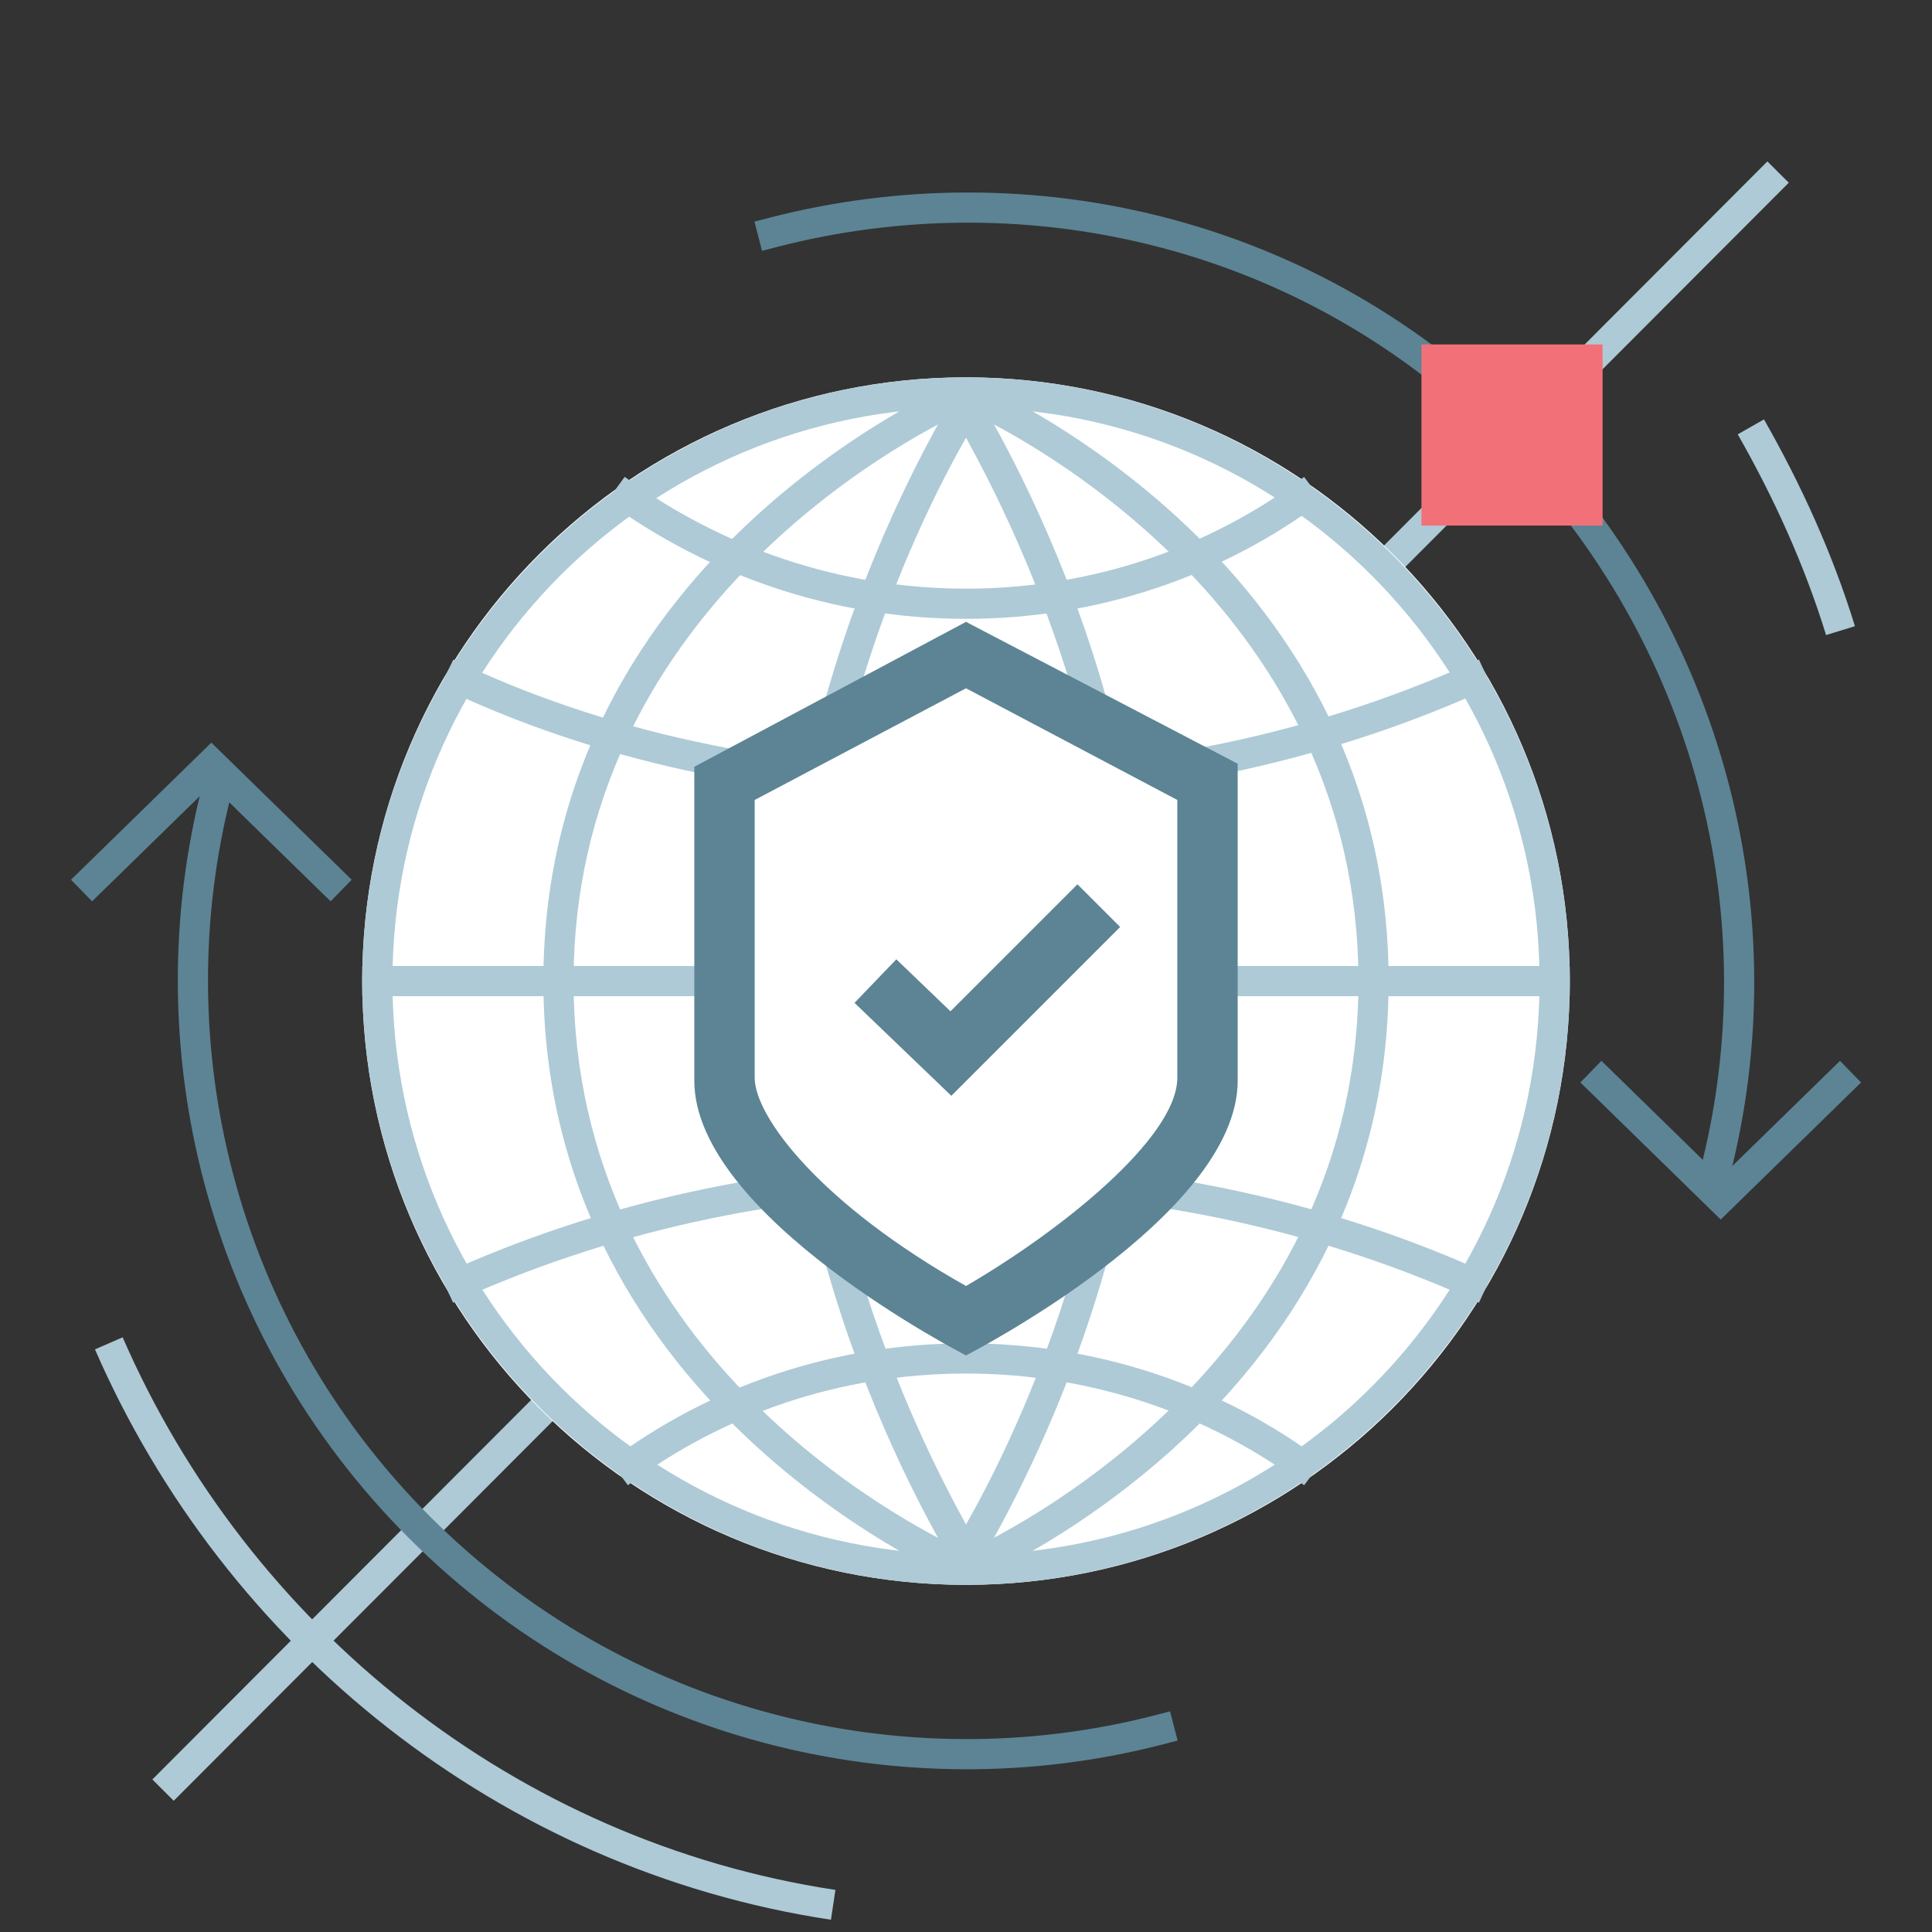
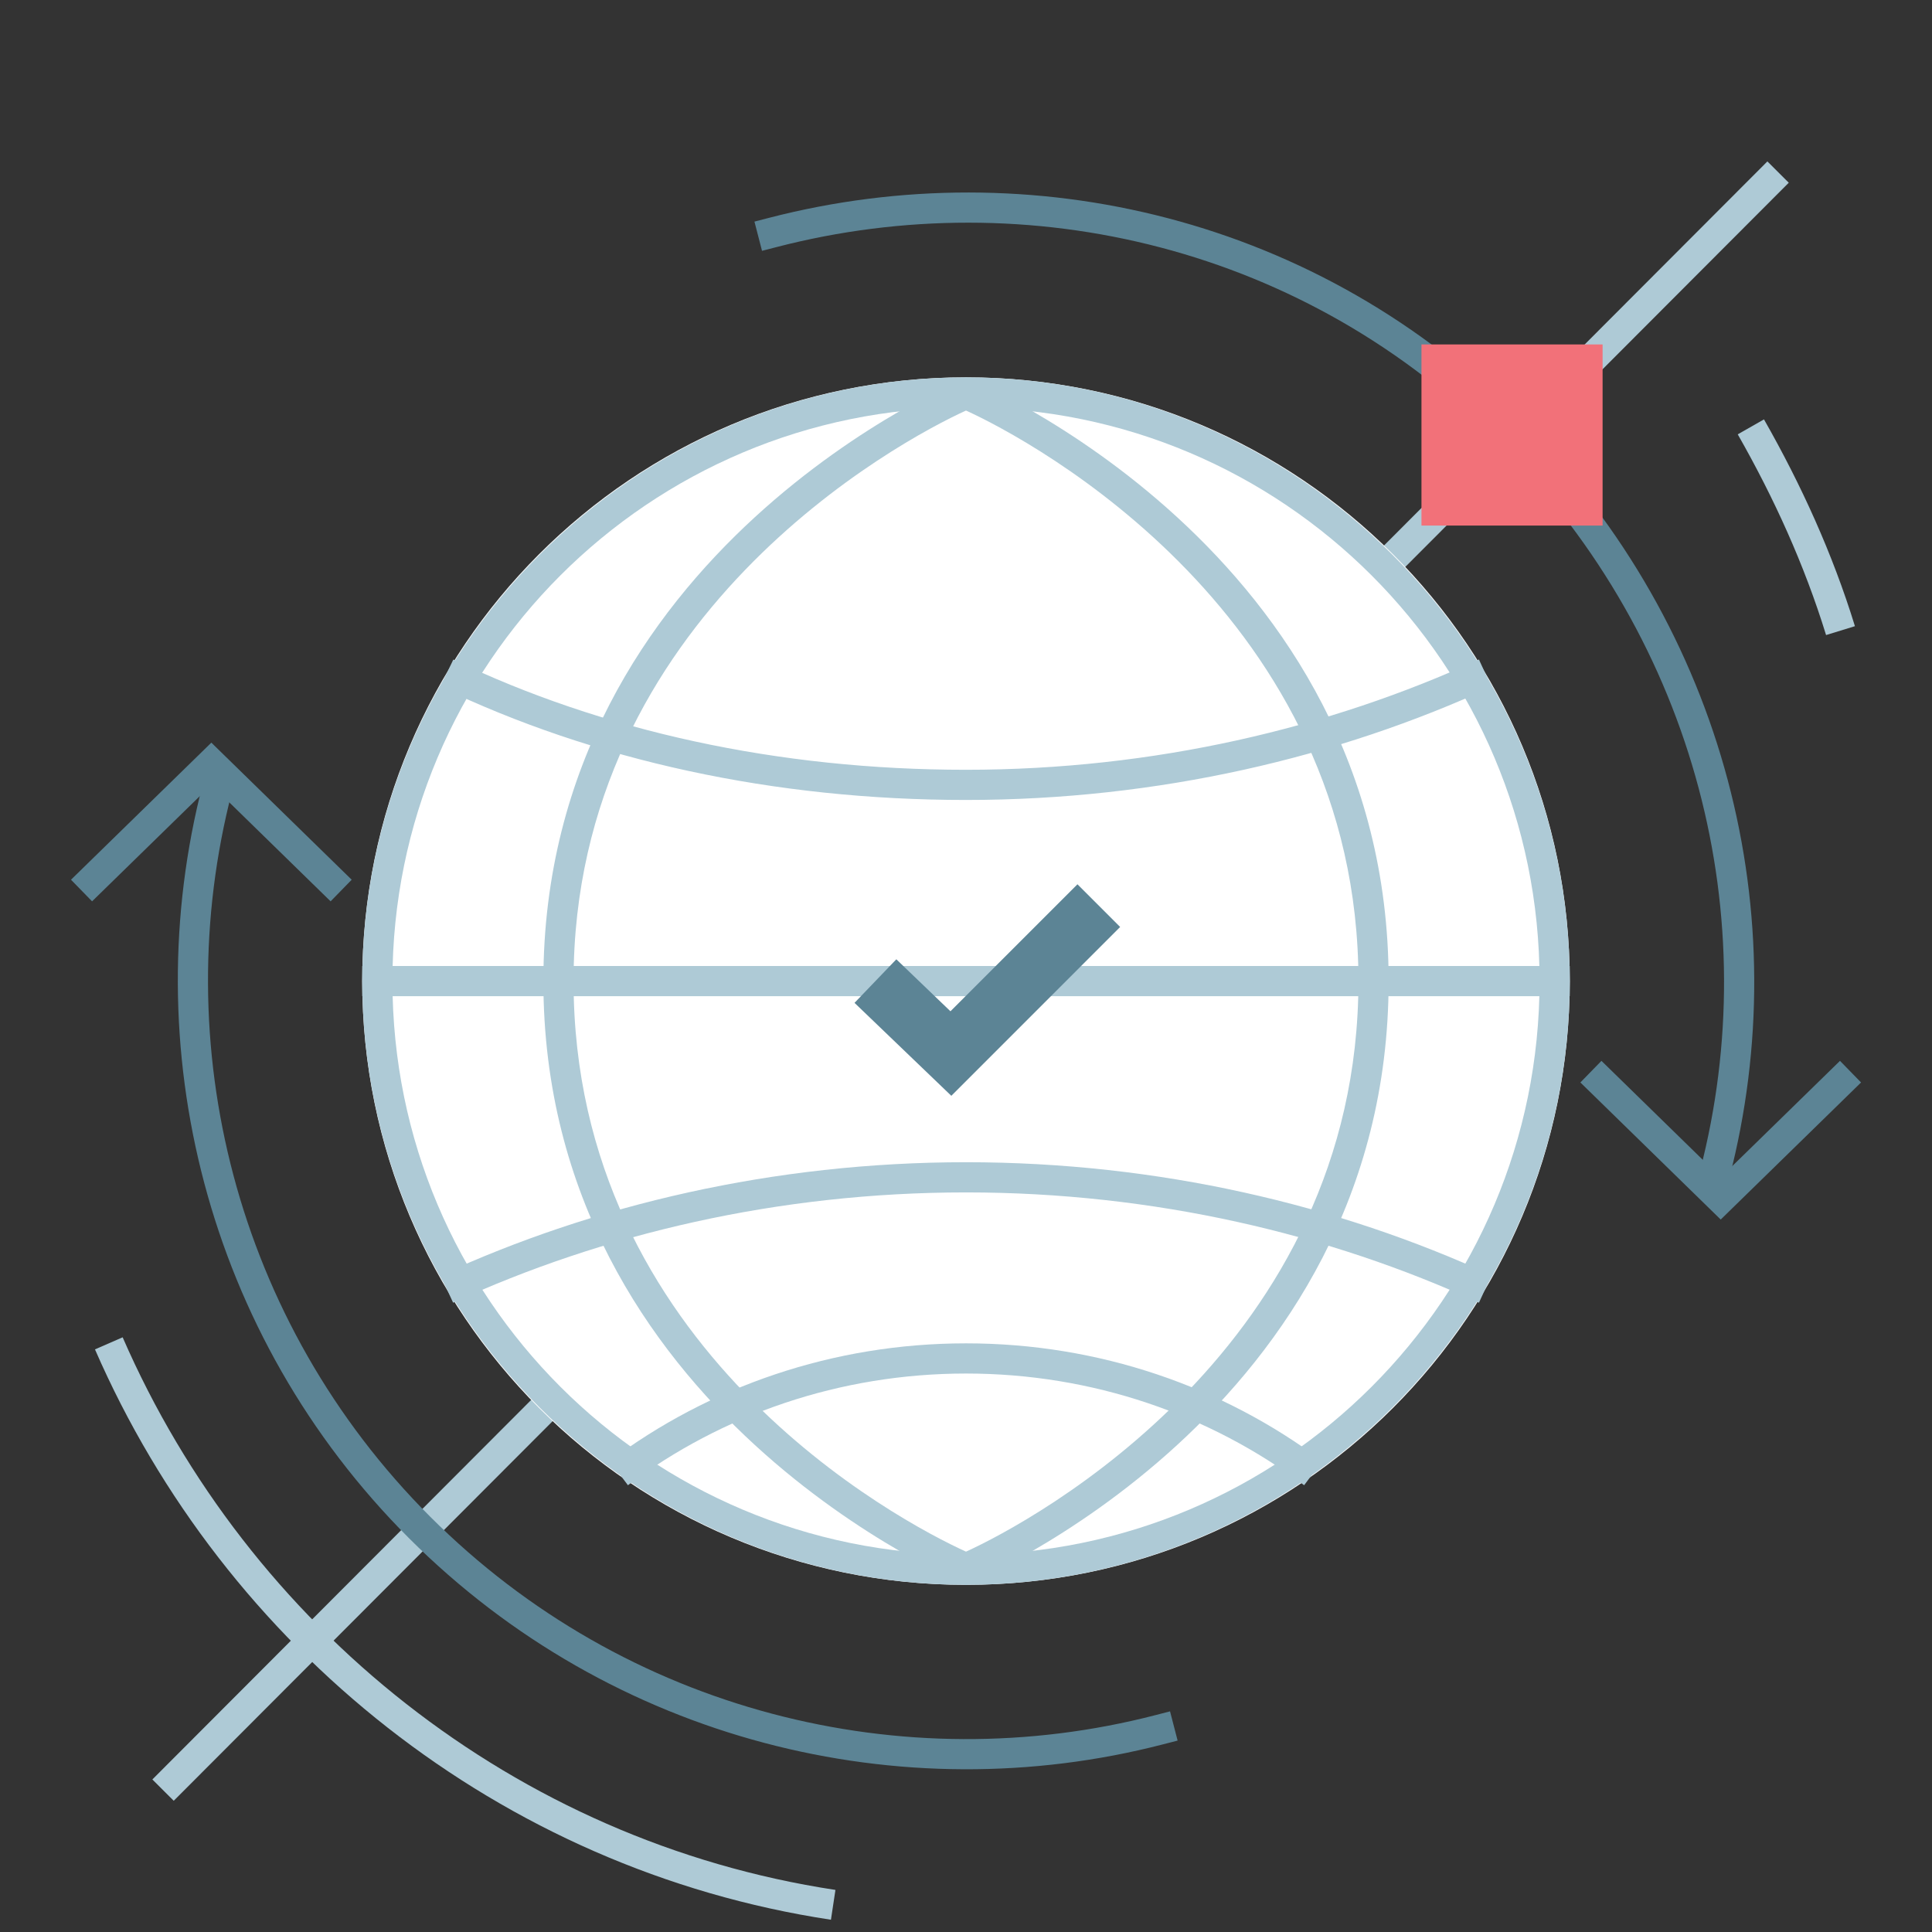
<svg xmlns="http://www.w3.org/2000/svg" width="64" height="64" viewBox="0 0 64 64" fill="none">
  <rect x="0" y="0" width="64" height="64" fill="#333333" stroke="none" />
  <path fill-rule="evenodd" clip-rule="evenodd" d="M5.047 58.947L58.547 5.347L59.255 6.053L5.755 59.653L5.047 58.947Z" fill="#AECAD6" />
  <path fill-rule="evenodd" clip-rule="evenodd" d="M27.526 63.594C16.569 61.934 7.45 54.583 3.146 44.7L4.063 44.3C8.235 53.881 17.073 60.999 27.675 62.606L27.526 63.594Z" fill="#AECAD6" />
  <path fill-rule="evenodd" clip-rule="evenodd" d="M58.434 13.893C59.666 16.057 60.706 18.338 61.447 20.743L60.491 21.037C59.775 18.714 58.768 16.499 57.565 14.388L58.434 13.893Z" fill="#AECAD6" />
  <path fill-rule="evenodd" clip-rule="evenodd" d="M7.001 24.601L11.65 29.142L10.952 29.858L7.001 25.999L3.05 29.858L2.352 29.142L7.001 24.601Z" fill="#5C8495" />
  <path fill-rule="evenodd" clip-rule="evenodd" d="M7.81 25.741L7.684 26.225C5.527 34.559 7.783 43.775 14.254 50.246C20.725 56.718 29.942 58.973 38.275 56.816L38.759 56.691L39.01 57.659L38.526 57.784C29.859 60.027 20.275 57.682 13.547 50.953C6.818 44.225 4.473 34.641 6.716 25.974L6.841 25.491L7.81 25.741Z" fill="#5C8495" />
  <path fill-rule="evenodd" clip-rule="evenodd" d="M57.001 39.001L53.05 35.142L52.352 35.858L57.001 40.399L61.65 35.858L60.952 35.142L57.001 39.001Z" fill="#5C8495" />
  <path fill-rule="evenodd" clip-rule="evenodd" d="M25.476 7.216C34.139 4.974 43.725 7.215 50.458 14.049C57.182 20.875 59.529 30.357 57.286 39.025L57.16 39.509L56.192 39.259L56.318 38.775C58.474 30.443 56.221 21.324 49.745 14.751C43.278 8.185 34.064 6.026 25.727 8.184L25.243 8.309L24.992 7.341L25.476 7.216Z" fill="#5C8495" />
  <path d="M53.088 17.41V11.41L47.088 11.41V17.41H53.088Z" fill="#F27179" />
  <path d="M32 52.5C43.046 52.5 52 43.546 52 32.5C52 21.454 43.046 12.5 32 12.5C20.954 12.5 12 21.454 12 32.5C12 43.546 20.954 52.5 32 52.5Z" fill="white" />
  <path d="M32 13.5C42.5 13.5 51 22 51 32.5C51 43 42.5 51.5 32 51.5C21.5 51.5 13 43 13 32.5C13 22 21.5 13.5 32 13.5ZM32 12.5C21 12.5 12 21.5 12 32.5C12 43.5 21 52.5 32 52.5C43 52.5 52 43.5 52 32.5C52 21.5 43 12.5 32 12.5Z" fill="#AECAD6" />
  <path d="M32 13.6C34.2 14.6 45 20.4 45 32.5C45 44.6 34.2 50.4 32 51.4C29.8 50.4 19 44.7 19 32.5C19 20.4 29.8 14.6 32 13.6ZM32 12.5C32 12.5 18 18.2 18 32.5C18 46.8 32 52.5 32 52.5C32 52.5 46 46.8 46 32.5C46 18.2 32 12.5 32 12.5Z" fill="#AECAD6" />
-   <path d="M32 14.5C33.6 17.4 37 24.4 37 32.5C37 40.6 33.6 47.7 32 50.5C30.4 47.6 27 40.6 27 32.5C27 24.4 30.4 17.3 32 14.5ZM32 12.5C32 12.5 26 21.5 26 32.5C26 43.5 32 52.5 32 52.5C32 52.5 38 43.5 38 32.5C38 21.5 32 12.5 32 12.5Z" fill="#AECAD6" />
-   <path fill-rule="evenodd" clip-rule="evenodd" d="M32 20.5C27.589 20.5 23.487 19.064 20.105 16.604L20.694 15.796C23.912 18.137 27.81 19.5 32 19.5C36.19 19.5 40.085 18.136 43.2 15.8L43.8 16.6C40.514 19.064 36.409 20.5 32 20.5Z" fill="#AECAD6" />
  <path fill-rule="evenodd" clip-rule="evenodd" d="M49.409 22.754C44.345 25.084 38.374 26.5 32 26.5C25.633 26.5 19.658 25.186 14.584 22.751L15.017 21.849C19.943 24.214 25.768 25.5 32 25.5C38.227 25.5 44.056 24.116 48.991 21.846L49.409 22.754Z" fill="#AECAD6" />
  <path fill-rule="evenodd" clip-rule="evenodd" d="M14.592 42.246C19.656 39.916 25.627 38.5 32.001 38.5C38.374 38.5 44.345 39.916 49.41 42.246L48.992 43.154C44.056 40.884 38.227 39.5 32.001 39.5C25.774 39.5 19.945 40.884 15.01 43.154L14.592 42.246Z" fill="#AECAD6" />
  <path fill-rule="evenodd" clip-rule="evenodd" d="M20.201 48.4C23.487 45.936 27.592 44.5 32.001 44.5C36.411 44.5 40.516 45.936 43.801 48.4L43.201 49.2C40.087 46.864 36.192 45.5 32.001 45.5C27.811 45.5 23.916 46.864 20.801 49.2L20.201 48.4Z" fill="#AECAD6" />
  <path fill-rule="evenodd" clip-rule="evenodd" d="M12 32H52V33H12V32Z" fill="#AECAD6" />
-   <path d="M32 43.8C29.4 42.4 24 38.8 24 35.8V26L32 21.8L40 26V35.8C40 38.8 34.5 42.4 32 43.8Z" fill="white" />
-   <path d="M32 22.8L39 26.5V35.7C39 37.7 35.1 40.8 32 42.6C27.2 39.9 25 37 25 35.7V26.5L32 22.8ZM32 20.6L23 25.4V35.8C23 40.3 32 44.9 32 44.9C32 44.9 41 40.3 41 35.8V25.3L32 20.6Z" fill="#5C8495" />
  <path fill-rule="evenodd" clip-rule="evenodd" d="M37.106 30.707L31.514 36.3L28.307 33.221L29.692 31.778L31.485 33.5L35.692 29.293L37.106 30.707Z" fill="#5C8495" />
</svg>